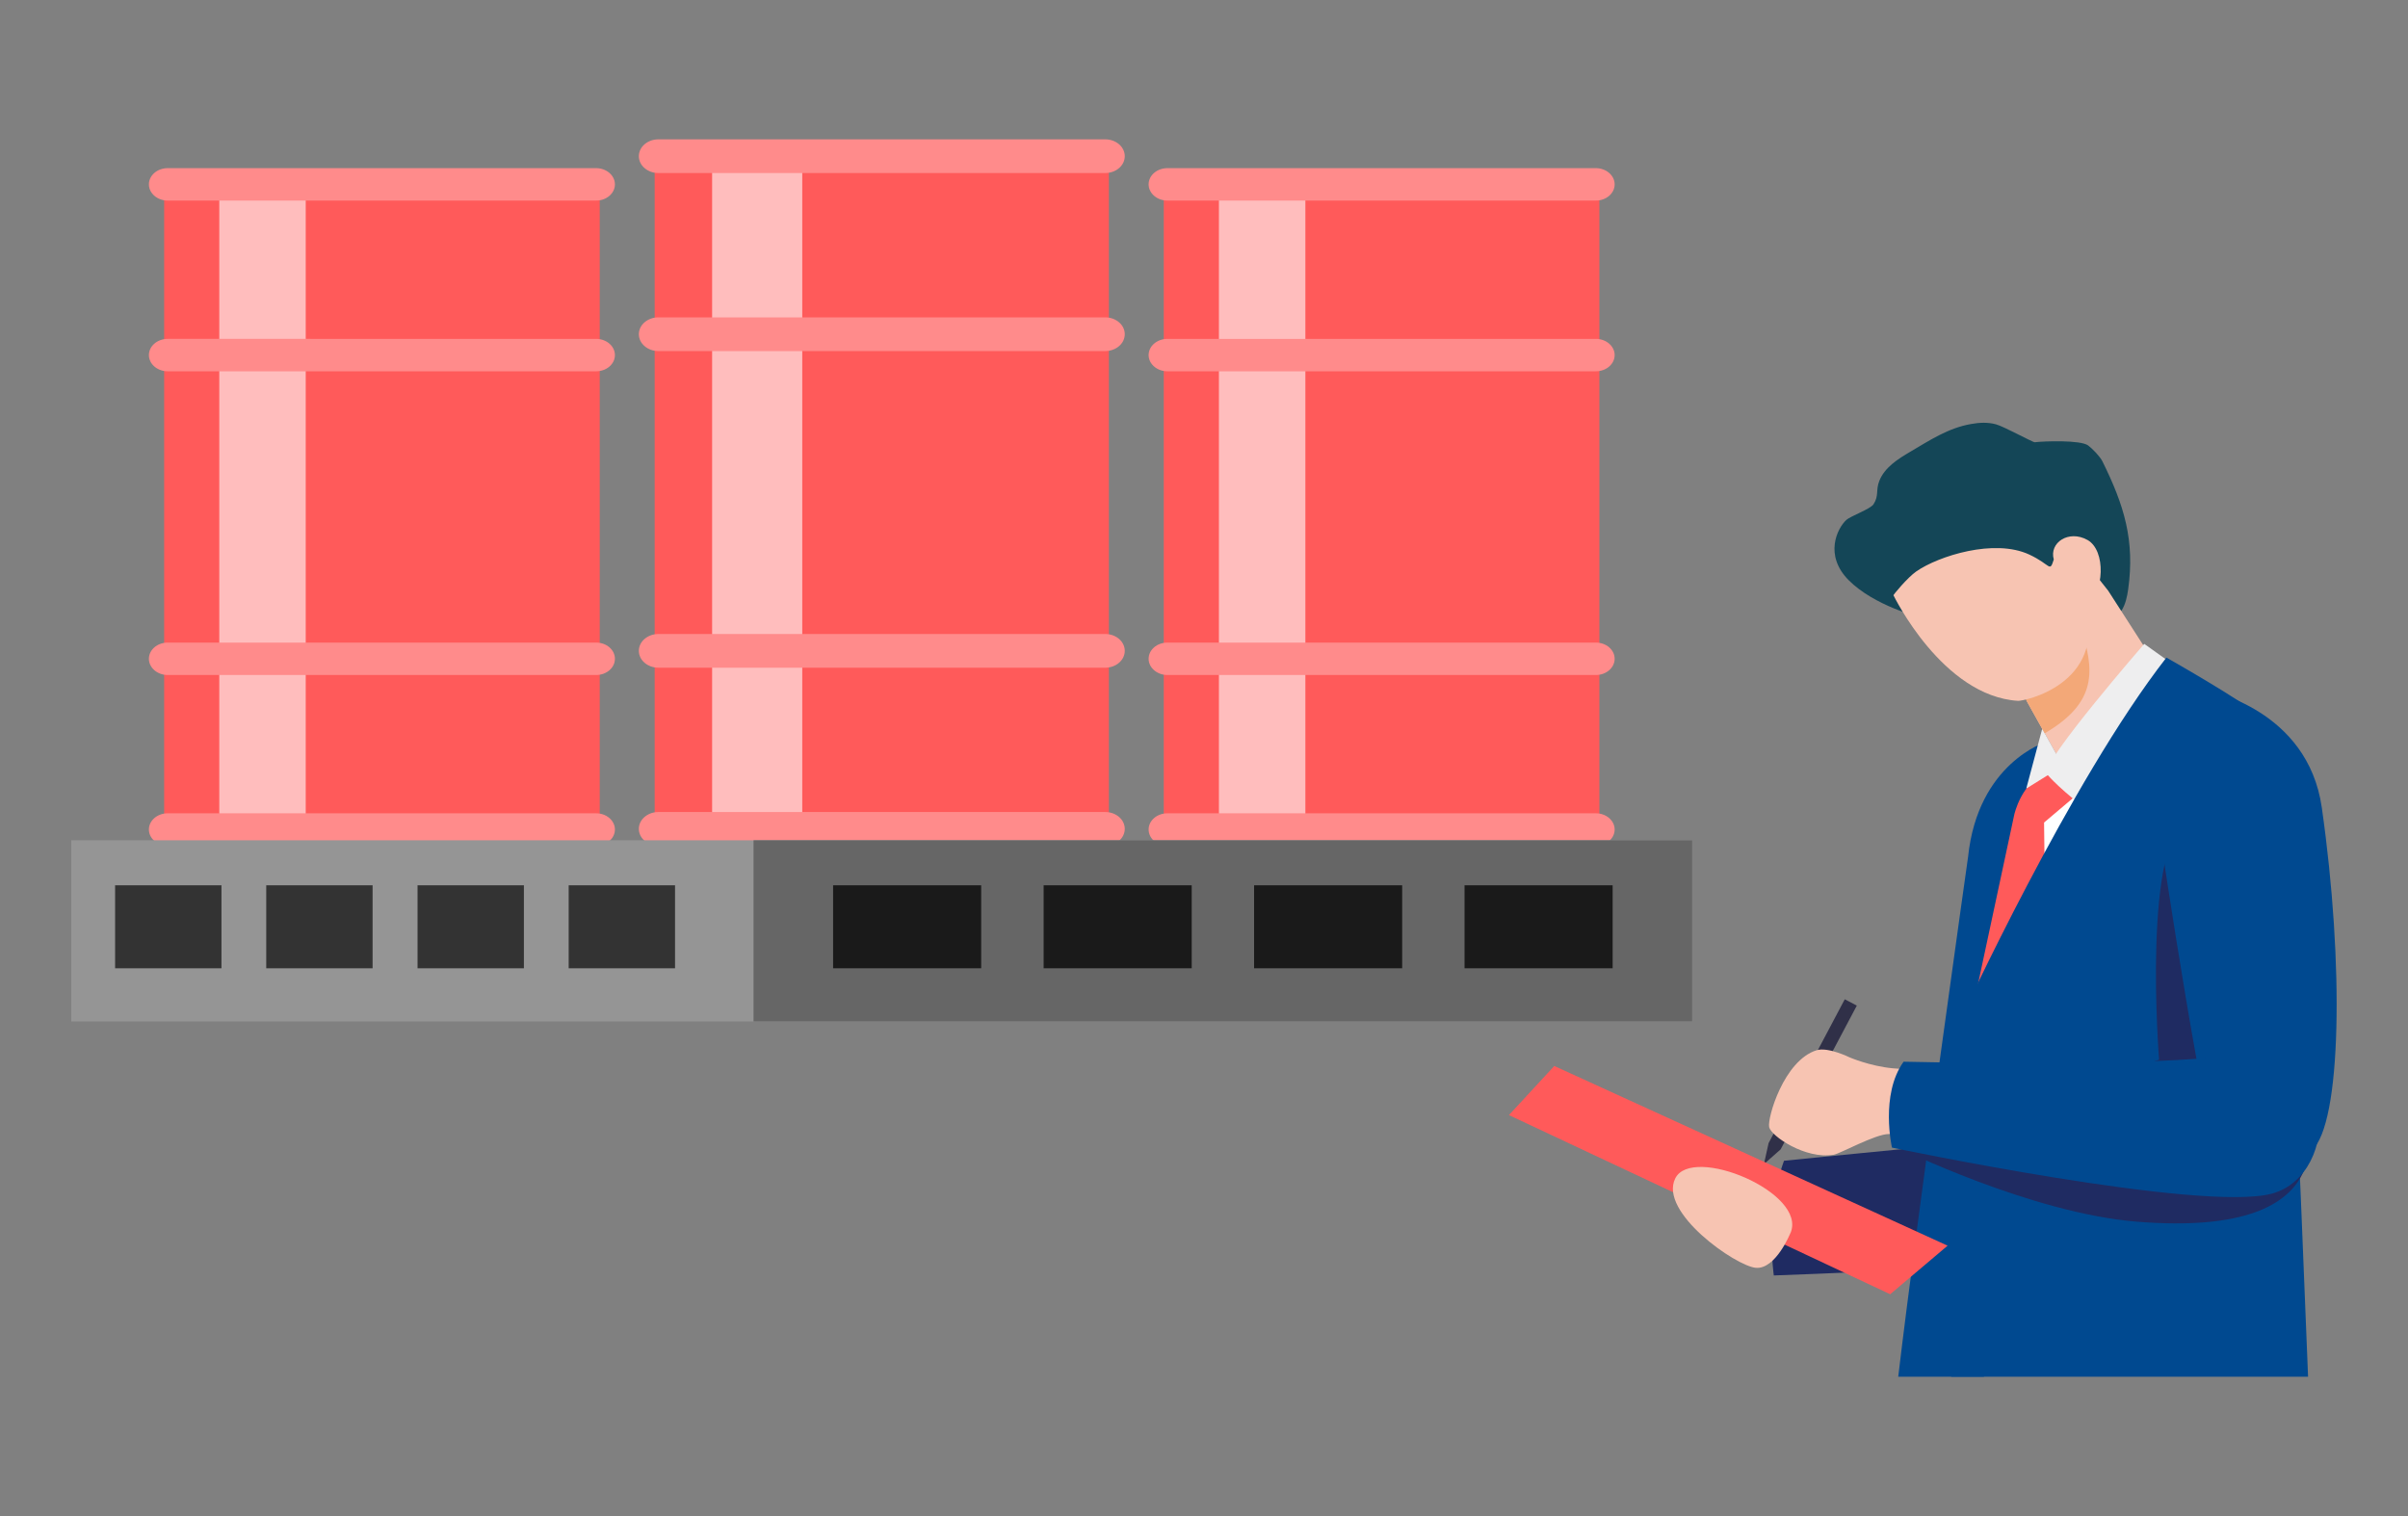
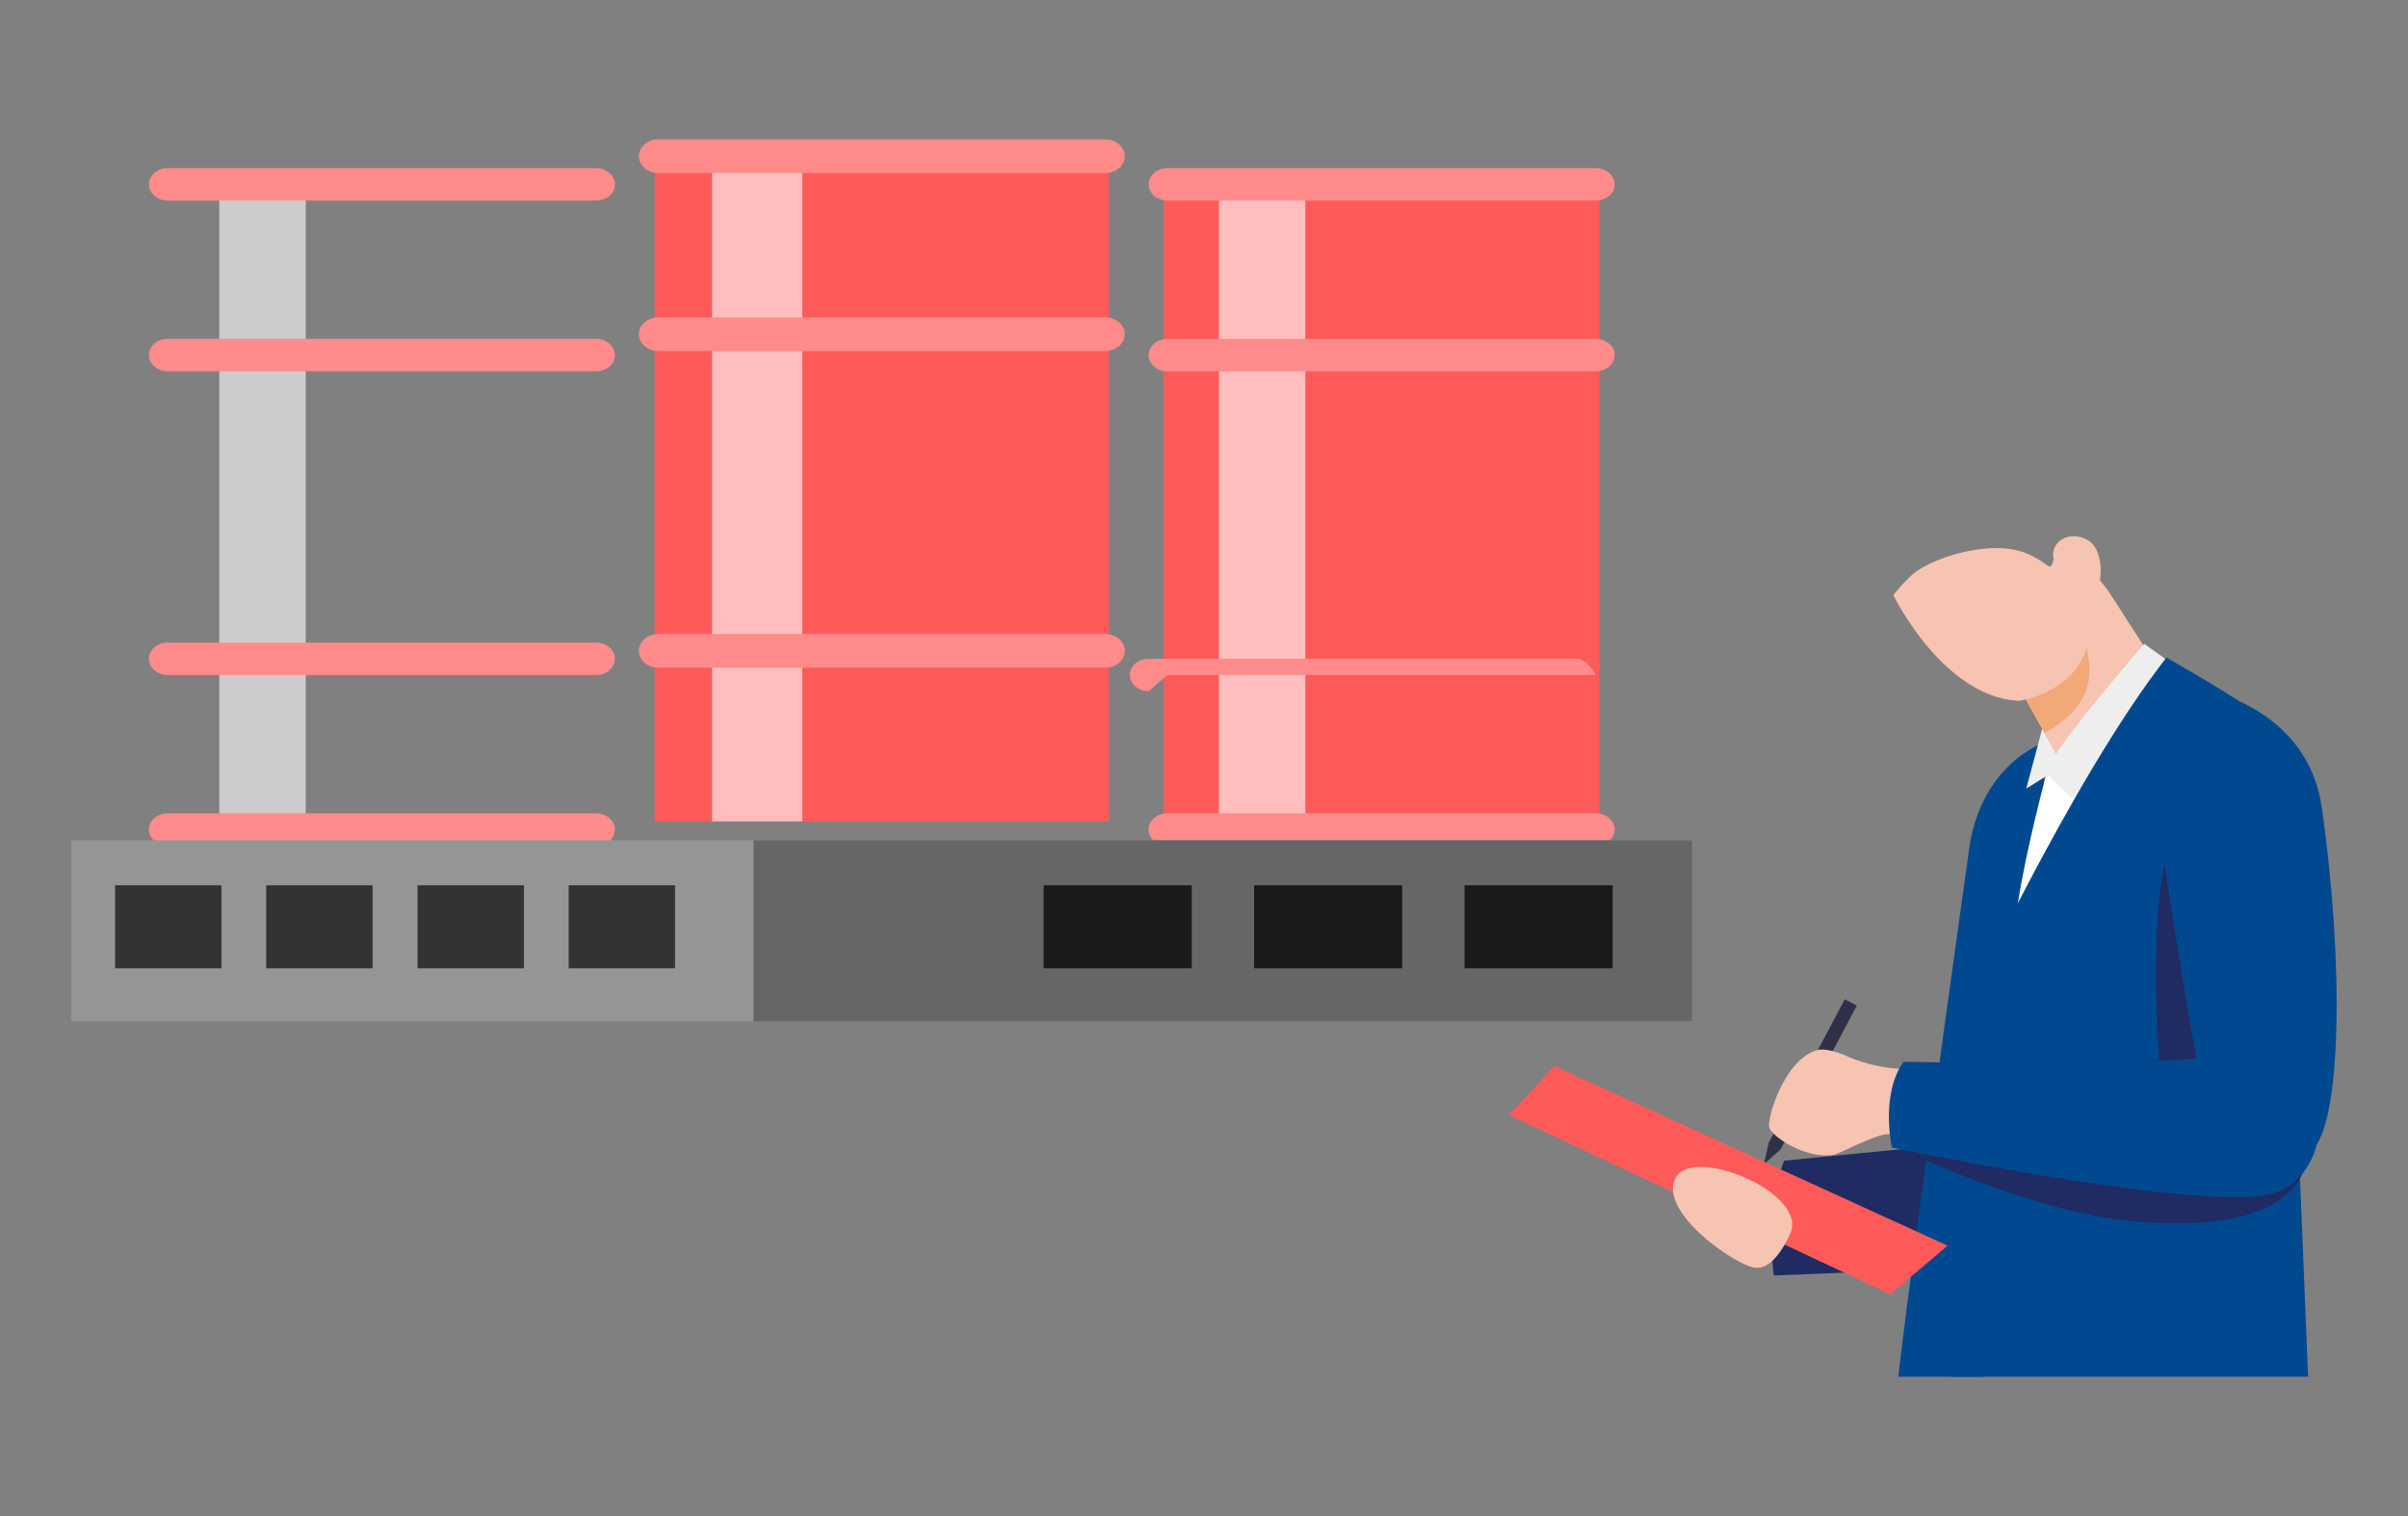
<svg xmlns="http://www.w3.org/2000/svg" id="_レイヤー_2" viewBox="0 0 300 188.89">
  <rect x="0" y="0" width="300" height="188.89" fill="#808080" stroke="none" />
  <g id="_レイヤー_7">
    <rect width="300" height="188.89" fill="none" />
-     <rect x="20.45" y="23.42" width="54.27" height="79.05" fill="#ff5a5a" />
    <rect x="27.32" y="23.42" width="10.77" height="79.05" fill="#fff" opacity=".6" />
    <path d="m20.89,24.99h53.38c1.29,0,2.34-.9,2.34-2.02,0-1.11-1.05-2.02-2.34-2.02H20.89c-1.29,0-2.34.9-2.34,2.02,0,1.11,1.05,2.02,2.34,2.02Z" fill="#ff8b8b" />
    <path d="m20.89,46.26h53.38c1.29,0,2.34-.9,2.34-2.02,0-1.11-1.05-2.02-2.34-2.02H20.89c-1.29,0-2.34.9-2.34,2.02,0,1.11,1.05,2.02,2.34,2.02Z" fill="#ff8b8b" />
    <path d="m20.89,84.1h53.38c1.29,0,2.34-.9,2.34-2.02s-1.05-2.02-2.34-2.02H20.89c-1.29,0-2.34.9-2.34,2.02,0,1.11,1.05,2.02,2.34,2.02Z" fill="#ff8b8b" />
    <path d="m20.89,105.37h53.38c1.29,0,2.34-.9,2.34-2.02,0-1.11-1.05-2.02-2.34-2.02H20.89c-1.29,0-2.34.9-2.34,2.02,0,1.11,1.05,2.02,2.34,2.02Z" fill="#ff8b8b" />
    <rect x="144.99" y="23.42" width="54.27" height="79.05" fill="#ff5a5a" />
    <rect x="151.86" y="23.42" width="10.77" height="79.05" fill="#fff" opacity=".6" />
    <path d="m145.44,24.99h53.38c1.29,0,2.34-.9,2.34-2.02,0-1.11-1.05-2.02-2.34-2.02h-53.38c-1.29,0-2.34.9-2.34,2.02,0,1.11,1.05,2.02,2.34,2.02Z" fill="#ff8b8b" />
    <path d="m145.44,46.26h53.38c1.29,0,2.34-.9,2.34-2.02,0-1.11-1.05-2.02-2.34-2.02h-53.38c-1.29,0-2.34.9-2.34,2.02,0,1.11,1.05,2.02,2.34,2.02Z" fill="#ff8b8b" />
-     <path d="m145.44,84.1h53.38c1.29,0,2.34-.9,2.34-2.02s-1.05-2.02-2.34-2.02h-53.38c-1.29,0-2.34.9-2.34,2.02,0,1.11,1.05,2.02,2.34,2.02Z" fill="#ff8b8b" />
+     <path d="m145.44,84.1h53.38s-1.05-2.02-2.34-2.02h-53.38c-1.29,0-2.34.9-2.34,2.02,0,1.11,1.05,2.02,2.34,2.02Z" fill="#ff8b8b" />
    <path d="m145.44,105.37h53.38c1.29,0,2.34-.9,2.34-2.02,0-1.11-1.05-2.02-2.34-2.02h-53.38c-1.29,0-2.34.9-2.34,2.02s1.05,2.02,2.34,2.02Z" fill="#ff8b8b" />
    <rect x="81.56" y="19.92" width="56.59" height="82.42" fill="#ff5a5a" />
    <rect x="88.72" y="19.92" width="11.23" height="82.42" fill="#fff" opacity=".6" />
    <path d="m82.03,21.56h55.66c1.35,0,2.44-.94,2.44-2.1,0-1.16-1.09-2.1-2.44-2.1h-55.66c-1.35,0-2.44.94-2.44,2.1,0,1.16,1.09,2.1,2.44,2.1Z" fill="#ff8b8b" />
    <path d="m82.03,43.74h55.66c1.35,0,2.44-.94,2.44-2.1s-1.09-2.1-2.44-2.1h-55.66c-1.35,0-2.44.94-2.44,2.1,0,1.16,1.09,2.1,2.44,2.1Z" fill="#ff8b8b" />
    <path d="m82.03,83.19h55.66c1.35,0,2.44-.94,2.44-2.1,0-1.16-1.09-2.1-2.44-2.1h-55.66c-1.35,0-2.44.94-2.44,2.1,0,1.16,1.09,2.1,2.44,2.1Z" fill="#ff8b8b" />
-     <path d="m82.03,105.37h55.66c1.35,0,2.44-.94,2.44-2.1,0-1.16-1.09-2.1-2.44-2.1h-55.66c-1.35,0-2.44.94-2.44,2.1,0,1.16,1.09,2.1,2.44,2.1Z" fill="#ff8b8b" />
    <rect x="8.89" y="104.7" width="201.94" height="22.57" transform="translate(219.71 231.96) rotate(180)" fill="#959595" />
    <rect x="93.89" y="104.7" width="116.94" height="22.57" transform="translate(304.71 231.96) rotate(180)" fill="#666" />
    <rect x="70.85" y="110.3" width="13.25" height="10.34" transform="translate(154.95 230.94) rotate(180)" fill="#333" />
    <rect x="52.01" y="110.3" width="13.25" height="10.34" transform="translate(117.28 230.94) rotate(180)" fill="#333" />
    <rect x="33.18" y="110.3" width="13.25" height="10.34" transform="translate(79.6 230.94) rotate(180)" fill="#333" />
    <rect x="14.34" y="110.3" width="13.25" height="10.34" transform="translate(41.93 230.94) rotate(180)" fill="#333" />
    <rect x="182.47" y="110.3" width="18.45" height="10.34" transform="translate(383.38 230.94) rotate(180)" fill="#1a1a1a" />
    <rect x="156.24" y="110.3" width="18.45" height="10.34" transform="translate(330.93 230.94) rotate(180)" fill="#1a1a1a" />
    <rect x="130.02" y="110.3" width="18.45" height="10.34" transform="translate(278.49 230.94) rotate(180)" fill="#1a1a1a" />
-     <rect x="103.8" y="110.3" width="18.45" height="10.34" transform="translate(226.04 230.94) rotate(180)" fill="#1a1a1a" />
    <path d="m222.26,144.62s30.98-3.12,33.78-3.12c2.81,0,10.02,13.63,4.01,14.94-6.02,1.31-39.06,2.47-39.06,2.47,0,0-1.13-7.74,1.27-14.29Z" fill="#1f2b62" />
    <path d="m247.16,171.54c3.19-11.5,5.24-32.23,7.76-79.11,0,0-8.51,2.58-9.73,14.34,0,0-6.33,44.72-8.7,64.76h10.67Z" fill="#004990" />
-     <path d="m264.31,76.08c.5-.8.7-1.74.83-2.67.84-6.08-.49-10.43-3.21-15.93-.29-.59-1.25-1.59-1.78-1.98-.94-.7-5.49-.54-6.65-.4-.22.03-3.81-1.95-4.82-2.23s-2.09-.23-3.13-.04c-2.83.5-5.09,2-7.57,3.46-1.55.91-3.18,1.95-3.84,3.61-.48,1.21-.02,1.83-.73,2.93-.38.59-2.89,1.48-3.4,1.96-1.12,1.05-2.79,4.4.33,7.52,3.12,3.11,8.69,4.64,9.51,4.67,2.93.14,5.89-.15,8.74-.84" fill="#144657" />
    <polygon points="262.65 73.6 268.94 83.37 261.21 102.96 252.49 87.33 259.85 70.06 262.65 73.6" fill="#f7c4b2" />
    <path d="m270.76,83.16c1.96,1.56,9.03,6.35,10.92,8.08,1.89,1.73-1.53,78.11-1.53,78.11,0,0-32.12-12.36-33.41-17.16-1.3-4.8,3.58-32.27,4.64-39.49,1-6.8,3.59-16.34,3.59-16.34l15.8-13.19Z" fill="#fff" />
-     <path d="m260.43,97.6l-5.77,4.88.35,28.86-10.63.82,6.57-30.68s.9-4.07,4-5.14,5.54.39,5.48,1.25Z" fill="#ff5a5a" />
    <polygon points="255.61 96.28 256.29 94.13 254.43 90.8 252.44 98.25 255.61 96.28" fill="#eeeeef" />
    <path d="m254.95,96.36s1.02,1.36,4.52,4.12l11.84-17.28-4.17-2.98s-12.58,14.47-12.19,16.13Z" fill="#eeeeef" />
    <path d="m257.57,78.95c1.34-.43.04-1.67,1.62-.89,1.8,5.48,2.13,9.45-4.45,13.3l-2.72-4.87,5.55-7.54Z" fill="#f3a878" />
    <path d="m235.9,74.17s6.09,12.58,15.53,13.15c.65.04,10.9-2,8.45-11.84,2.31-1.59,2.52-6.91.18-8.21-2.34-1.3-4.79.35-4.19,2.44-.54,1.68-.34.65-3.04-.61-4.36-2.04-11.3.17-14.07,2.08-1.12.77-2.96,3.01-2.86,2.99Z" fill="#f7c4b2" />
    <path d="m287.55,171.54c-.22-5.43-.51-12.74-.82-20.31-1.26-31.2-2.83-60.13-4.66-61.66-2.85-2.39-12.17-7.64-12.17-7.64-11.99,15.38-25.66,45.13-25.66,45.13l-4.57,26.41s1.43,9.73,3.42,18.06h44.46Z" fill="#004990" />
    <polygon points="220.34 142.42 219.76 145.04 221.84 143.2 231.33 125.29 229.83 124.5 220.34 142.42" fill="#303048" />
    <path d="m246.68,142.85s-8.36-1.56-11.37-1.56c-1.66,0-6.05,2.44-6.85,2.58-3.54.6-7.8-2.32-8.05-3.44-.25-1.12,1.82-8.3,5.91-9.58,1.42-.44,4.09.88,4.09.88,0,0,2.53,1.1,5.4,1.37,4.52.43,10.26.18,11.09.83,1.36,1.05-.22,8.93-.22,8.93Z" fill="#f7c4b2" />
    <polygon points="242.64 155.2 193.64 132.81 187.99 138.93 235.49 161.25 242.64 155.2" fill="#ff5a5a" />
    <path d="m223.06,153.62s-1.82,4.54-4.3,4.34c-2.48-.2-12.14-6.92-10.05-11.14,2.08-4.22,16.49,1.76,14.36,6.8Z" fill="#f7c4b2" />
    <path d="m273.05,101.57c-6.32,2.42-4.06,30.46-4.06,30.46l-32.53,10.94s16.53,8.17,29.75,9.24c13.22,1.07,18.92-2.02,20.78-6.26,1.86-4.25-7.62-46.79-13.93-44.37Z" fill="#1f2b62" />
    <path d="m275.05,86.04s-2,.13-4.58,7.2c-1.88,5.15-1.3,11.18-1.3,11.18,0,0,5.8,39.12,7.51,40.1,1.71.98,7.66,2.04,11.35-1.22,3.69-3.26,4.02-23.18,1.23-42.69-1.75-12.24-14.21-14.57-14.21-14.57Z" fill="#004990" />
    <path d="m237.16,132.28s32.2.77,41.37-.93c12.86-2.39,13.3,15.01,4.5,17.37-8.8,2.35-47.32-5.74-47.32-5.74,0,0-1.5-6.57,1.44-10.69Z" fill="#004990" />
  </g>
</svg>